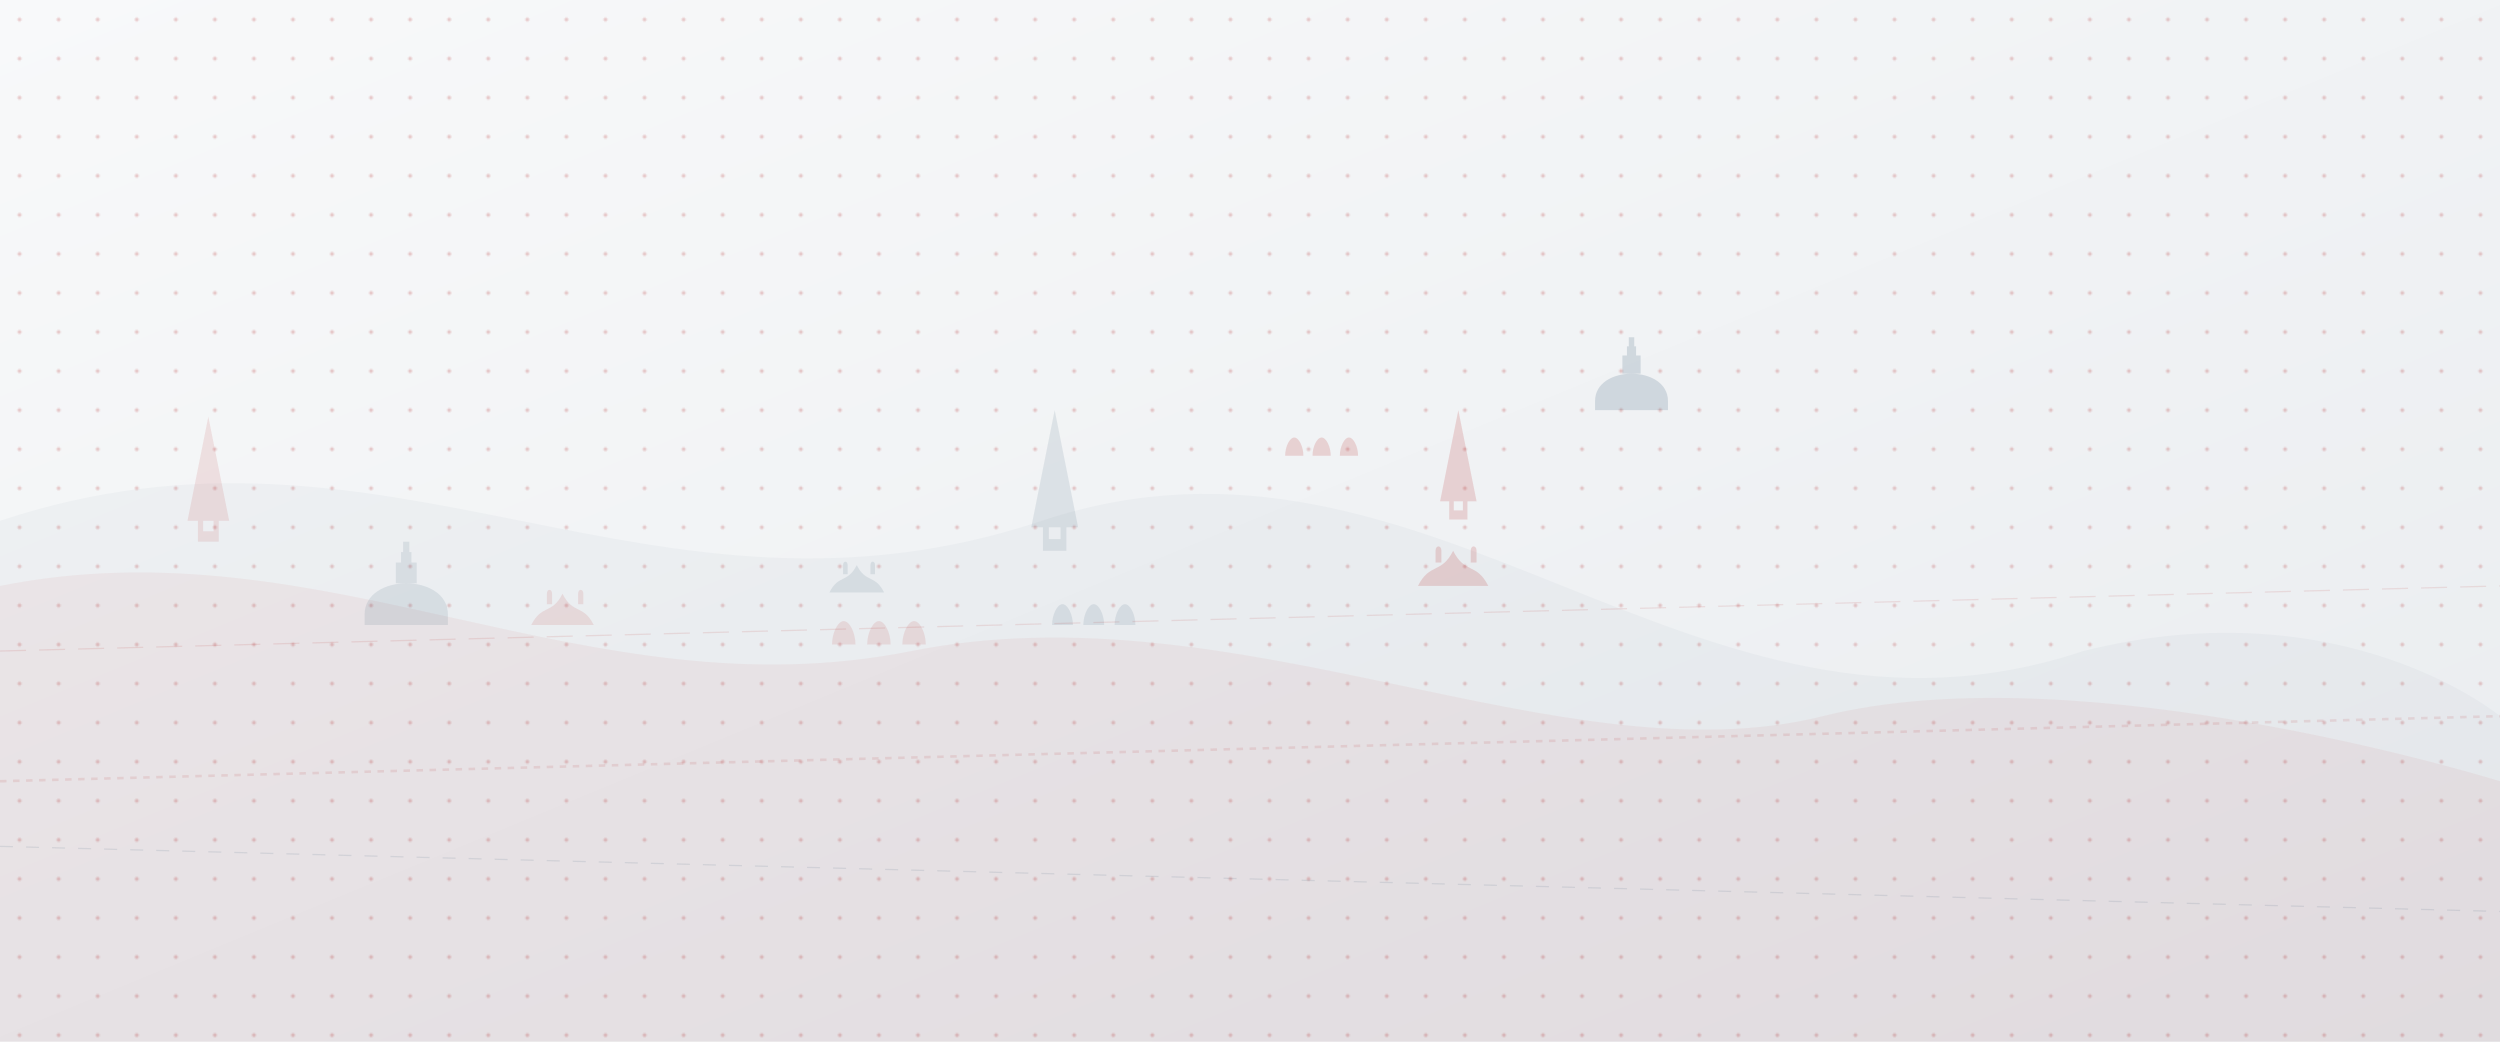
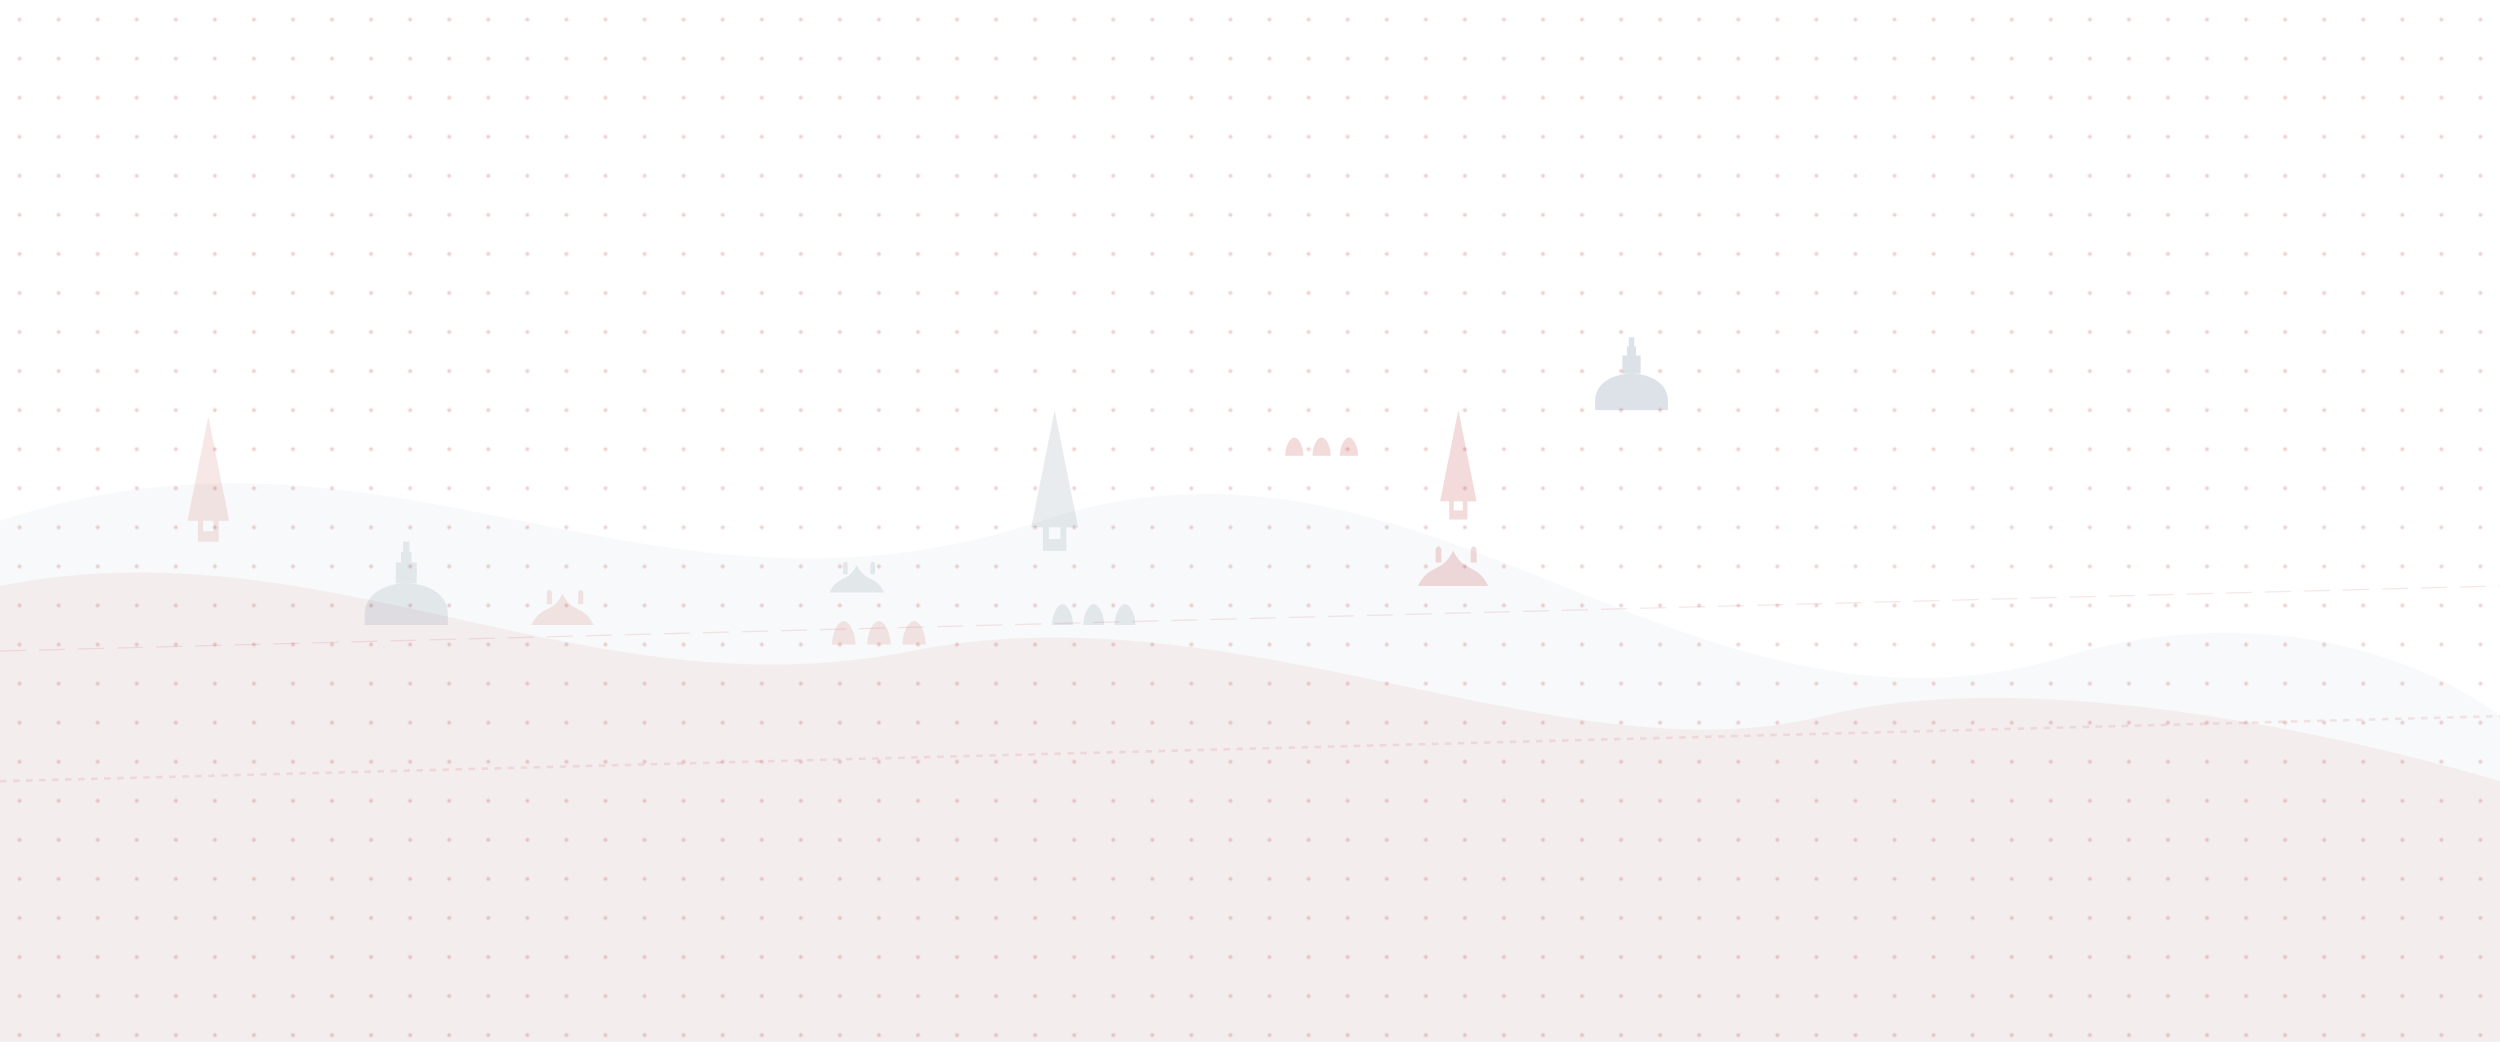
<svg xmlns="http://www.w3.org/2000/svg" xmlns:xlink="http://www.w3.org/1999/xlink" width="1920" height="800" viewBox="0 0 1920 800">
  <defs>
    <linearGradient id="bg-gradient" x1="0%" y1="0%" x2="100%" y2="100%">
      <stop offset="0%" stop-color="#f8f9fa" />
      <stop offset="100%" stop-color="#e9ecef" />
    </linearGradient>
    <pattern id="pattern-dots" width="30" height="30" patternUnits="userSpaceOnUse">
      <circle cx="15" cy="15" r="1.5" fill="#ad1010" fill-opacity="0.2" />
    </pattern>
    <path id="eiffel-tower" d="M80,200 L100,100 L120,200 L110,200 L110,220 L90,220 L90,200 Z M95,200 L95,210 L105,210 L105,200 Z M92,190 L108,190 Z M95,170 L105,170 Z M98,140 L102,140 Z" />
    <path id="mont-saint-michel" d="M50,190 C50,170 70,160 90,160 C110,160 130,170 130,190 L130,200 L50,200 Z M80,160 L80,140 L100,140 L100,160 Z M85,140 L85,130 L95,130 L95,140 Z M87,130 L87,120 L93,120 L93,130 Z" />
    <path id="vineyard" d="M10,200 C20,180 30,190 40,170 C50,190 60,180 70,200 Z M25,180 L25,170 C25,165 30,165 30,170 L30,180 Z M55,180 L55,170 C55,165 60,165 60,170 L60,180 Z" />
    <path id="lavender" d="M10,200 C10,190 15,180 20,180 C25,180 30,190 30,200 Z M20,180 L20,170 Z M40,200 C40,190 45,180 50,180 C55,180 60,190 60,200 Z M50,180 L50,170 Z M70,200 C70,190 75,180 80,180 C85,180 90,190 90,200 Z M80,180 L80,170 Z" />
  </defs>
-   <rect width="100%" height="100%" fill="url(#bg-gradient)" />
  <rect width="100%" height="100%" fill="url(#pattern-dots)" />
  <path d="M0,400 C300,300 500,500 800,400 C1100,300 1300,600 1600,500 C1800,450 1920,550 1920,550 L1920,800 L0,800 Z" fill="#1a3c5e" fill-opacity="0.03" />
  <path d="M0,450 C250,400 450,550 700,500 C950,450 1200,600 1400,550 C1600,500 1920,600 1920,600 L1920,800 L0,800 Z" fill="#ad1010" fill-opacity="0.05" />
  <use xlink:href="#eiffel-tower" x="100" y="300" fill="#ad1010" fill-opacity="0.1" transform="scale(0.8)" />
  <use xlink:href="#eiffel-tower" x="1500" y="350" fill="#ad1010" fill-opacity="0.15" transform="scale(0.7)" />
  <use xlink:href="#eiffel-tower" x="800" y="250" fill="#1a3c5e" fill-opacity="0.1" transform="scale(0.9)" />
  <use xlink:href="#mont-saint-michel" x="300" y="400" fill="#1a3c5e" fill-opacity="0.1" transform="scale(0.8)" />
  <use xlink:href="#mont-saint-michel" x="1700" y="250" fill="#1a3c5e" fill-opacity="0.15" transform="scale(0.7)" />
  <use xlink:href="#vineyard" x="500" y="400" fill="#ad1010" fill-opacity="0.1" transform="scale(0.8)" />
  <use xlink:href="#vineyard" x="1200" y="300" fill="#ad1010" fill-opacity="0.15" transform="scale(0.9)" />
  <use xlink:href="#vineyard" x="900" y="450" fill="#1a3c5e" fill-opacity="0.1" transform="scale(0.7)" />
  <use xlink:href="#lavender" x="700" y="350" fill="#ad1010" fill-opacity="0.1" transform="scale(0.9)" />
  <use xlink:href="#lavender" x="1000" y="400" fill="#1a3c5e" fill-opacity="0.1" transform="scale(0.8)" />
  <use xlink:href="#lavender" x="1400" y="300" fill="#ad1010" fill-opacity="0.15" transform="scale(0.7)" />
  <line x1="0" y1="600" x2="1920" y2="550" stroke="#ad1010" stroke-opacity="0.1" stroke-width="2" stroke-dasharray="5,5" />
-   <line x1="0" y1="650" x2="1920" y2="700" stroke="#1a3c5e" stroke-opacity="0.1" stroke-width="1" stroke-dasharray="10,10" />
  <line x1="0" y1="500" x2="1920" y2="450" stroke="#ad1010" stroke-opacity="0.1" stroke-width="1" stroke-dasharray="20,10" />
</svg>